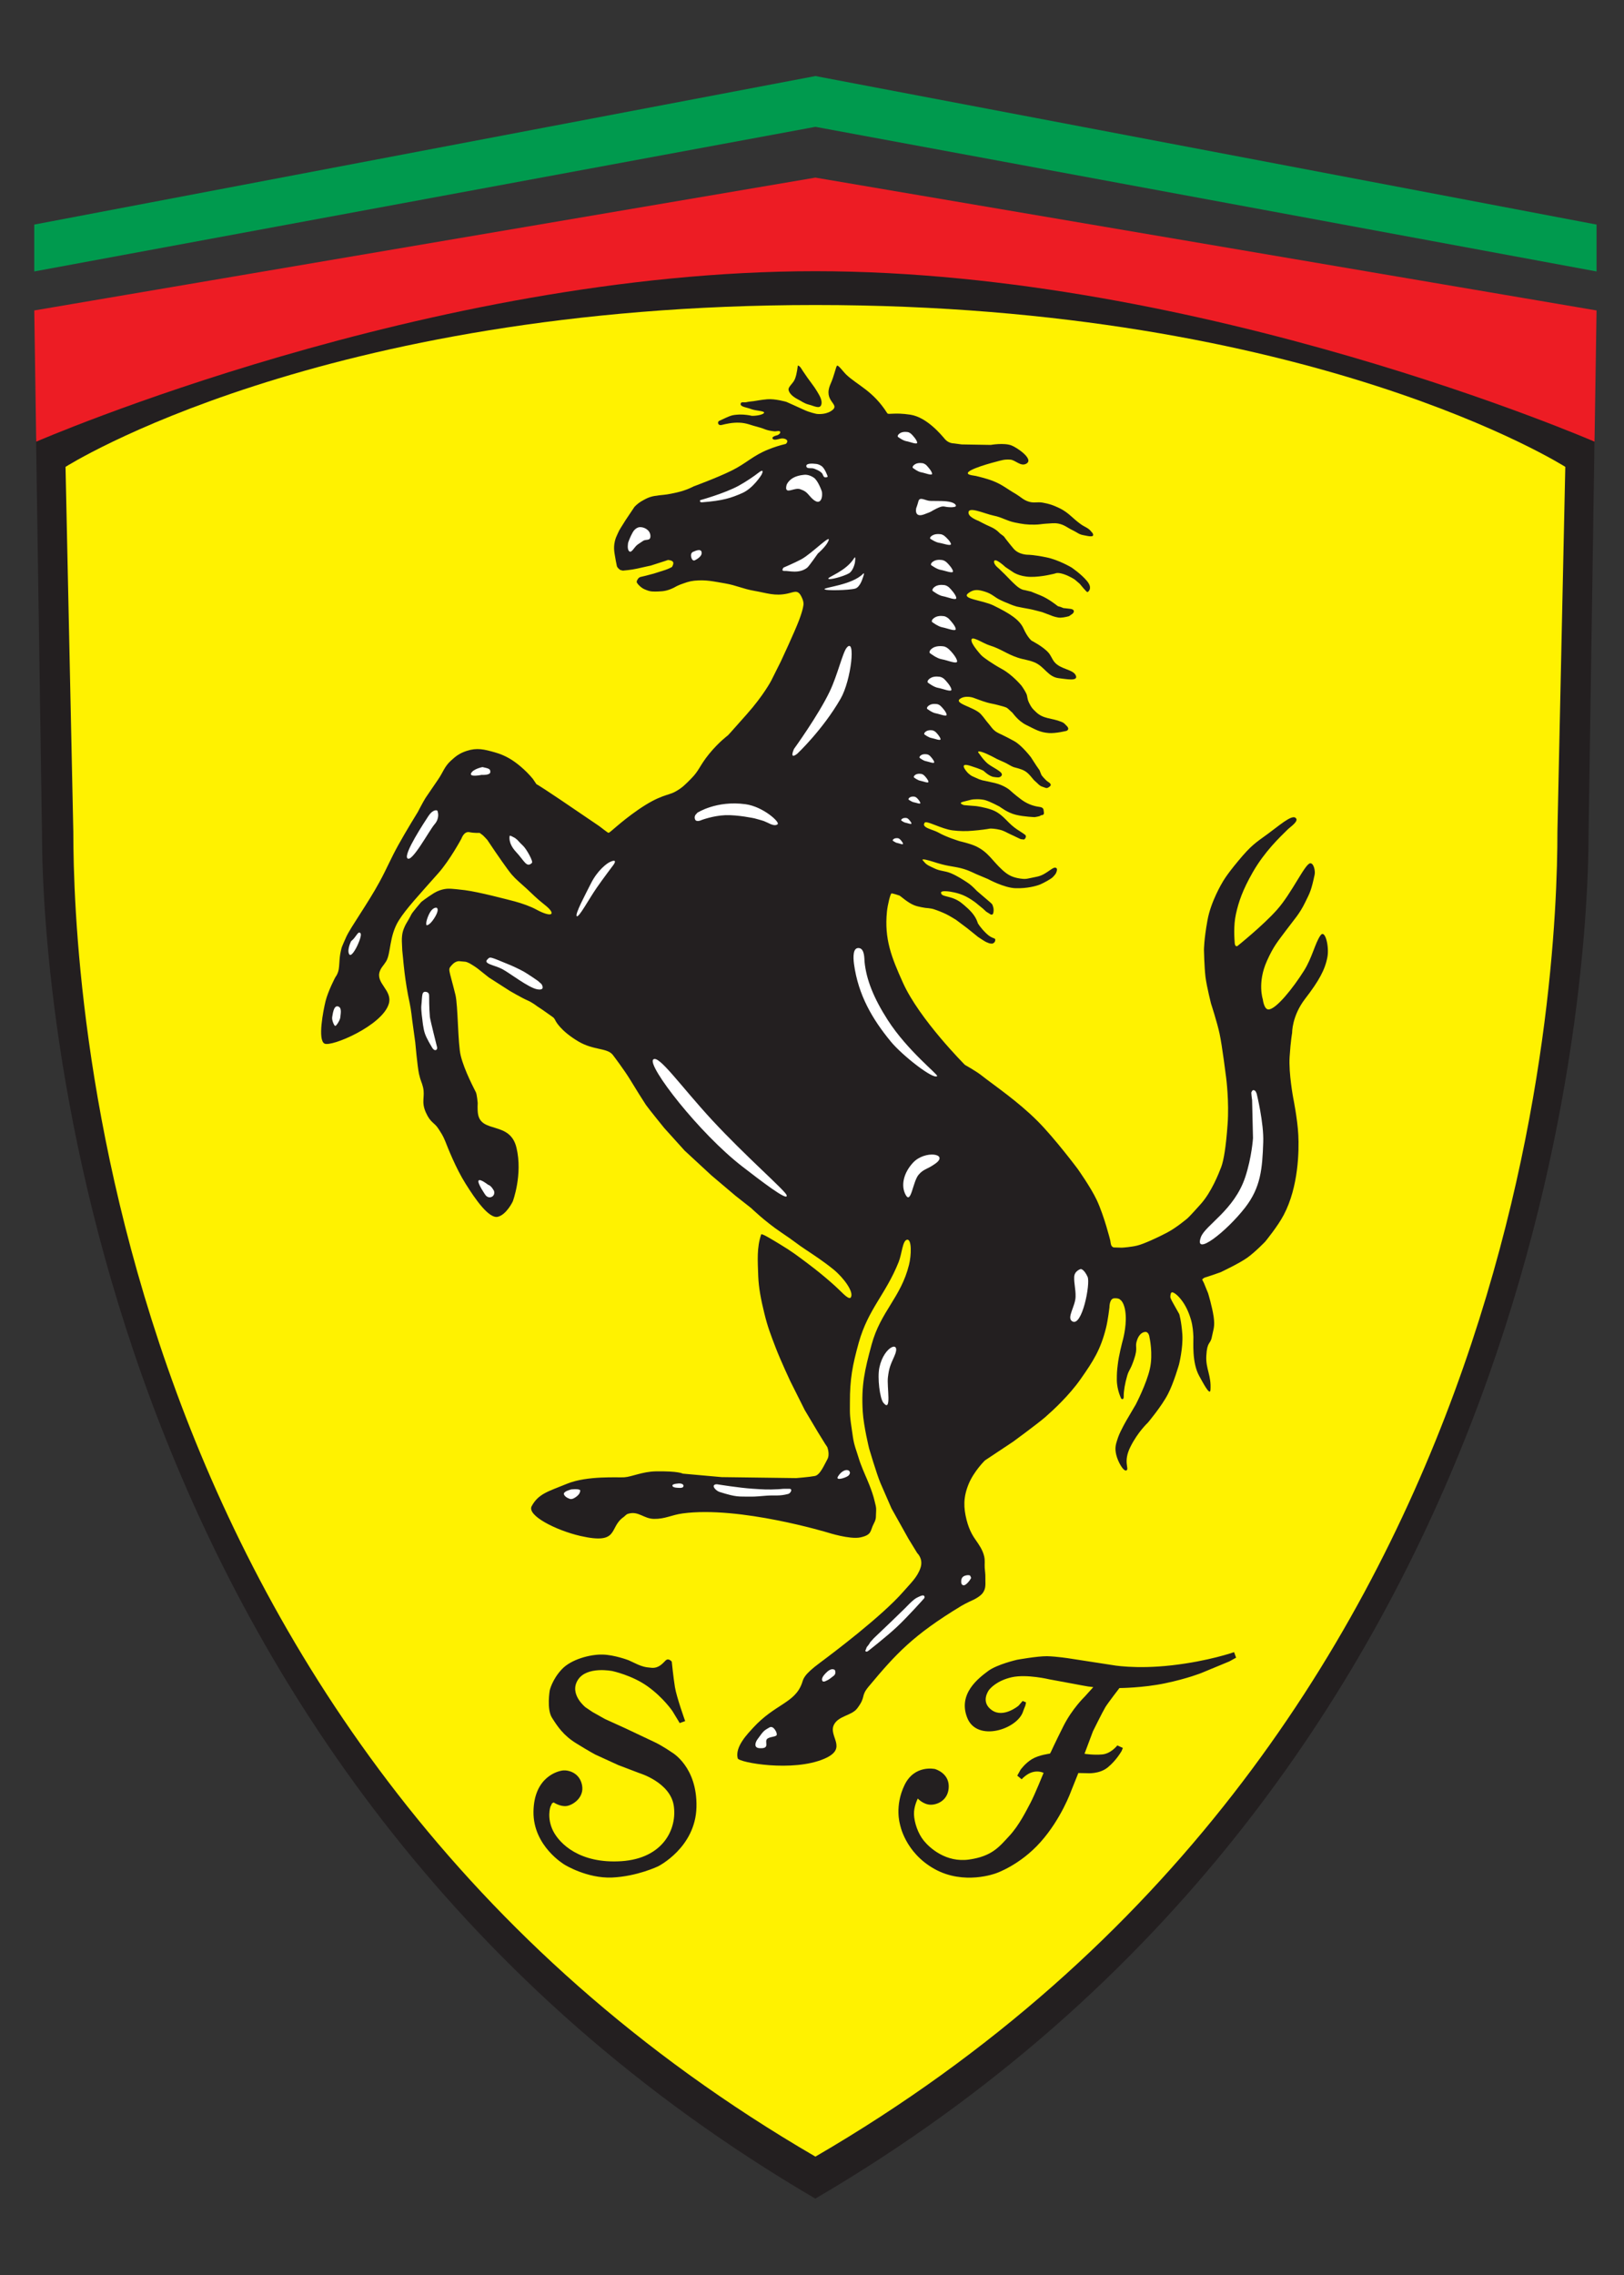
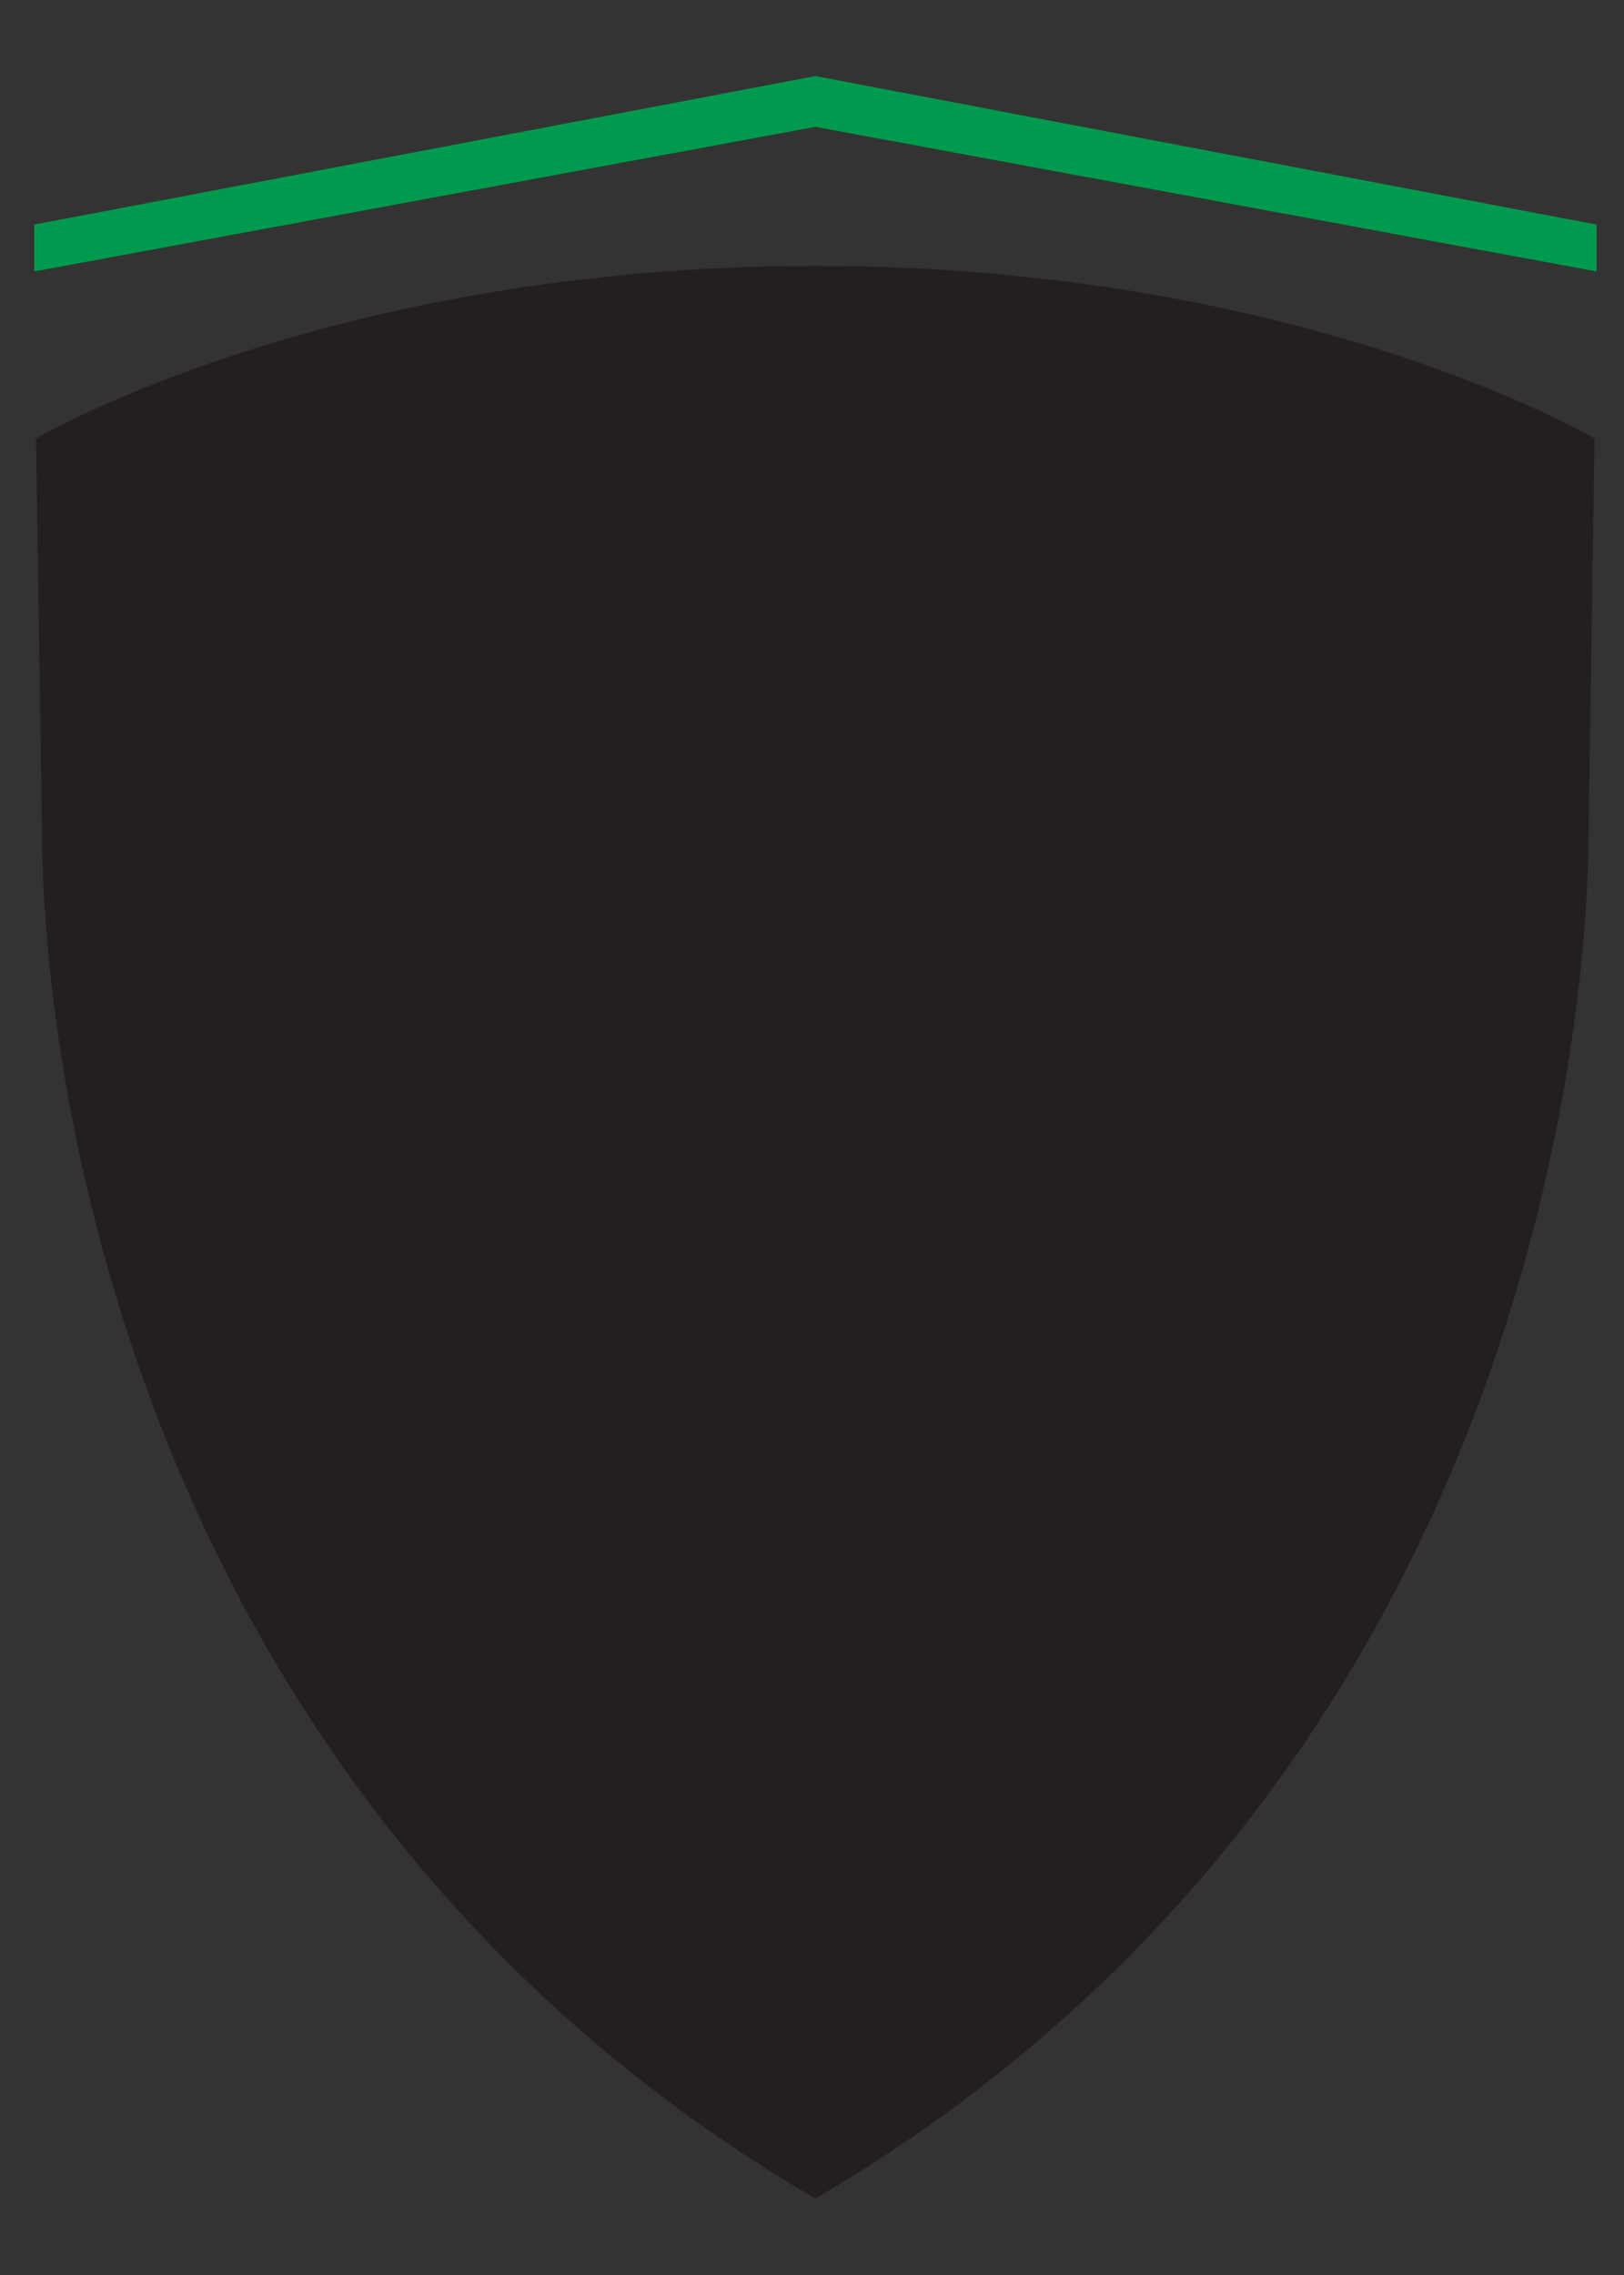
<svg xmlns="http://www.w3.org/2000/svg" width="20" height="28" viewBox="0 0 20 28" fill="none">
  <rect x="0" y="0" width="20" height="28" fill="#333333" stroke="none" />
  <path d="M10.041 3.273C4.031 3.273 0.444 5.398 0.444 5.398L0.517 10.238C0.517 12.46 1.243 21.913 10.041 27.06C18.843 21.913 19.564 12.463 19.564 10.238L19.637 5.398C19.637 5.398 16.054 3.273 10.041 3.273Z" fill="#231F20" />
-   <path d="M19.277 5.746C19.277 5.746 16.151 3.754 10.042 3.754C3.933 3.754 0.807 5.746 0.807 5.746L0.903 10.238C0.903 11.998 1.239 21.426 10.042 26.543C18.844 21.427 19.18 11.998 19.18 10.238L19.277 5.746Z" fill="#FFF200" />
-   <path d="M19.662 3.821L10.042 2.186L0.422 3.821L0.446 5.436C0.446 5.436 5.28 3.337 10.042 3.338C14.803 3.338 19.637 5.436 19.637 5.436L19.662 3.821Z" fill="#ED1C24" />
  <path d="M0.422 3.341V2.764L10.042 0.936L19.662 2.764V3.341L10.042 1.561L0.422 3.341Z" fill="#009A4E" />
  <path d="M9.825 4.499C9.825 4.499 9.815 4.603 9.79 4.664C9.768 4.72 9.707 4.758 9.711 4.796C9.715 4.833 9.755 4.877 9.815 4.909C9.876 4.94 9.9 4.964 9.961 4.98C10.018 4.993 10.09 5.036 10.112 4.988C10.132 4.94 10.101 4.88 10.066 4.823C10.006 4.724 9.976 4.701 9.886 4.564C9.867 4.535 9.852 4.503 9.825 4.499ZM9.374 15.193C9.38 15.175 9.523 15.265 9.597 15.309C9.752 15.402 9.823 15.457 9.961 15.561C10.054 15.631 10.144 15.704 10.232 15.781C10.366 15.896 10.438 15.995 10.475 15.972C10.526 15.909 10.389 15.726 10.267 15.626C10.148 15.529 10.026 15.449 9.931 15.386C9.809 15.306 9.798 15.287 9.616 15.165C9.42 15.033 9.251 14.869 9.251 14.869L9.06 14.719L8.762 14.467L8.431 14.161L8.18 13.883C8.18 13.883 7.986 13.644 7.955 13.599C7.924 13.553 7.832 13.406 7.756 13.281C7.688 13.17 7.557 12.996 7.545 12.981C7.474 12.895 7.312 12.929 7.125 12.819C6.896 12.684 6.841 12.562 6.841 12.562C6.841 12.562 6.832 12.543 6.824 12.533C6.816 12.523 6.798 12.511 6.798 12.511L6.679 12.427L6.611 12.382C6.611 12.382 6.558 12.339 6.493 12.311C6.428 12.283 6.282 12.198 6.282 12.198L6.021 12.031C6.021 12.031 5.918 11.949 5.884 11.922C5.85 11.895 5.786 11.858 5.786 11.858C5.786 11.858 5.745 11.837 5.732 11.837C5.72 11.836 5.666 11.831 5.666 11.831C5.666 11.831 5.616 11.818 5.564 11.878C5.513 11.938 5.525 11.906 5.609 12.245C5.641 12.379 5.638 12.851 5.674 12.993C5.719 13.178 5.848 13.416 5.861 13.444C5.874 13.472 5.883 13.575 5.883 13.575C5.883 13.575 5.878 13.659 5.887 13.711C5.927 13.954 6.283 13.794 6.361 14.128C6.439 14.458 6.315 14.787 6.315 14.787C6.315 14.787 6.238 14.95 6.13 14.976C6.022 15.001 5.855 14.763 5.734 14.569C5.614 14.379 5.516 14.129 5.485 14.05C5.453 13.971 5.437 13.953 5.401 13.895C5.347 13.81 5.304 13.825 5.244 13.691C5.184 13.555 5.237 13.501 5.21 13.383C5.195 13.318 5.181 13.311 5.16 13.217C5.14 13.124 5.114 12.829 5.114 12.829L5.076 12.553C5.076 12.553 5.063 12.427 5.046 12.349C4.985 12.073 4.965 11.807 4.965 11.807L4.954 11.698L4.949 11.585C4.949 11.585 4.946 11.53 4.959 11.474C4.973 11.418 5 11.372 5 11.372C5 11.372 5.055 11.279 5.065 11.256C5.074 11.233 5.188 11.101 5.188 11.101C5.188 11.101 5.247 11.053 5.344 10.992C5.441 10.933 5.529 10.938 5.529 10.938C5.529 10.938 5.554 10.935 5.726 10.956C5.899 10.978 6.253 11.072 6.342 11.095C6.43 11.119 6.535 11.156 6.604 11.194C6.801 11.301 6.861 11.255 6.704 11.133C6.599 11.05 6.569 11.014 6.484 10.936C6.412 10.87 6.356 10.826 6.303 10.765C6.25 10.704 6.096 10.478 6.096 10.478L6.001 10.337C6.001 10.337 5.949 10.28 5.941 10.276C5.93 10.268 5.918 10.26 5.907 10.251C5.907 10.251 5.845 10.255 5.779 10.242C5.713 10.23 5.683 10.321 5.683 10.321C5.683 10.321 5.541 10.586 5.397 10.748C5.164 11.011 4.997 11.19 4.911 11.329C4.79 11.523 4.816 11.736 4.754 11.834C4.718 11.891 4.699 11.9 4.679 11.95C4.619 12.102 4.838 12.186 4.788 12.355C4.708 12.623 4.08 12.889 3.996 12.844C3.91 12.799 3.981 12.436 4.01 12.319C4.04 12.201 4.127 12.028 4.136 12.018C4.144 12.01 4.165 11.969 4.171 11.934C4.178 11.899 4.18 11.821 4.185 11.777C4.189 11.734 4.207 11.665 4.207 11.665C4.207 11.665 4.21 11.651 4.265 11.529C4.321 11.408 4.525 11.127 4.672 10.858C4.768 10.682 4.808 10.576 4.905 10.401C4.994 10.239 5.146 9.993 5.146 9.993C5.146 9.993 5.211 9.867 5.241 9.82C5.272 9.773 5.336 9.682 5.396 9.593C5.457 9.504 5.472 9.437 5.551 9.364C5.617 9.303 5.662 9.27 5.747 9.242C5.875 9.2 5.963 9.223 6.092 9.259C6.228 9.297 6.321 9.358 6.409 9.432C6.465 9.479 6.517 9.531 6.563 9.587L6.606 9.651L6.632 9.666L6.715 9.719L6.903 9.844C6.903 9.844 7.349 10.147 7.373 10.163C7.397 10.179 7.477 10.245 7.493 10.25C7.509 10.255 7.628 10.126 7.861 9.965C8.131 9.779 8.227 9.793 8.315 9.744C8.403 9.696 8.44 9.655 8.509 9.586C8.614 9.481 8.614 9.425 8.733 9.279C8.852 9.133 8.964 9.051 8.964 9.051C8.964 9.051 8.981 9.035 9.193 8.795C9.407 8.555 9.5 8.373 9.5 8.373L9.617 8.139C9.617 8.139 9.787 7.776 9.841 7.632C9.895 7.488 9.895 7.44 9.895 7.44C9.895 7.44 9.903 7.402 9.862 7.329C9.82 7.256 9.776 7.289 9.696 7.306C9.54 7.339 9.447 7.299 9.29 7.272C9.146 7.247 9.072 7.205 8.928 7.18C8.783 7.156 8.697 7.133 8.552 7.147C8.522 7.15 8.492 7.156 8.463 7.165C8.381 7.193 8.358 7.199 8.297 7.234C8.226 7.268 8.179 7.278 8.101 7.28C8.047 7.281 8.013 7.283 7.963 7.263C7.928 7.25 7.909 7.24 7.881 7.215C7.867 7.203 7.854 7.188 7.843 7.171C7.842 7.156 7.837 7.157 7.852 7.132C7.866 7.107 7.885 7.102 7.885 7.102L7.952 7.086C7.952 7.086 8.046 7.061 8.054 7.059C8.063 7.057 8.152 7.027 8.192 7.015C8.232 7.002 8.275 6.979 8.275 6.979C8.275 6.979 8.3 6.941 8.29 6.919C8.279 6.894 8.226 6.892 8.226 6.892C8.226 6.892 8.15 6.919 8.142 6.92L8.015 6.961C8.015 6.961 7.921 6.981 7.848 6.998C7.775 7.015 7.67 7.023 7.67 7.023L7.639 7.015C7.639 7.015 7.602 6.991 7.597 6.967C7.592 6.945 7.589 6.927 7.584 6.903C7.569 6.81 7.551 6.754 7.572 6.662C7.581 6.624 7.59 6.604 7.607 6.568C7.62 6.538 7.629 6.521 7.647 6.493L7.706 6.399L7.814 6.238C7.845 6.205 7.882 6.177 7.923 6.156C7.992 6.117 8.032 6.106 8.119 6.096C8.204 6.087 8.215 6.088 8.336 6.061C8.457 6.034 8.543 5.986 8.543 5.986C8.543 5.986 8.832 5.88 9.008 5.793C9.192 5.703 9.273 5.606 9.465 5.531C9.533 5.503 9.604 5.481 9.676 5.464C9.68 5.461 9.685 5.457 9.688 5.453C9.691 5.448 9.693 5.443 9.695 5.438C9.703 5.408 9.656 5.393 9.624 5.397C9.595 5.399 9.529 5.429 9.514 5.397C9.502 5.371 9.575 5.356 9.575 5.356C9.575 5.356 9.608 5.341 9.609 5.321C9.61 5.293 9.56 5.311 9.538 5.309C9.426 5.297 9.417 5.276 9.34 5.257C9.248 5.234 9.198 5.206 9.104 5.202C9.019 5.199 8.941 5.217 8.889 5.23C8.836 5.242 8.835 5.191 8.855 5.181C9.002 5.113 9.005 5.107 9.109 5.102C9.166 5.1 9.245 5.113 9.254 5.117C9.263 5.121 9.376 5.115 9.406 5.086C9.435 5.057 9.312 5.058 9.254 5.036C9.201 5.014 9.119 5.009 9.121 4.973C9.123 4.938 9.163 4.957 9.191 4.95C9.226 4.942 9.247 4.942 9.283 4.937C9.348 4.928 9.354 4.923 9.45 4.914C9.546 4.906 9.684 4.946 9.684 4.946C9.684 4.946 9.828 5.01 9.899 5.043C9.97 5.077 10.056 5.094 10.056 5.094C10.056 5.094 10.155 5.109 10.233 5.06C10.31 5.012 10.267 4.981 10.239 4.937C10.212 4.896 10.179 4.837 10.229 4.724C10.273 4.626 10.295 4.512 10.308 4.501C10.323 4.488 10.385 4.576 10.424 4.613C10.564 4.744 10.752 4.81 10.927 5.086C10.941 5.108 11.008 5.073 11.212 5.104C11.416 5.136 11.594 5.354 11.639 5.407C11.686 5.459 11.746 5.457 11.746 5.457L11.844 5.47L12.201 5.476C12.201 5.476 12.363 5.447 12.456 5.482C12.521 5.506 12.739 5.652 12.639 5.707C12.57 5.746 12.505 5.661 12.442 5.657C12.368 5.652 12.335 5.665 12.27 5.682C12.131 5.717 11.834 5.807 11.942 5.843C11.951 5.846 11.965 5.849 11.965 5.849L12.019 5.858C12.019 5.858 12.149 5.888 12.227 5.919C12.347 5.966 12.402 6.018 12.514 6.082C12.575 6.119 12.604 6.155 12.672 6.175C12.735 6.194 12.775 6.175 12.839 6.186C12.924 6.201 12.972 6.218 13.049 6.255C13.163 6.311 13.206 6.377 13.309 6.451C13.36 6.488 13.403 6.495 13.441 6.545C13.45 6.556 13.458 6.561 13.461 6.575C13.475 6.621 13.386 6.594 13.339 6.586C13.287 6.577 13.264 6.552 13.216 6.529C13.145 6.496 13.111 6.459 13.033 6.444C12.976 6.434 12.943 6.443 12.885 6.445C12.829 6.448 12.799 6.457 12.743 6.457C12.647 6.459 12.592 6.45 12.499 6.431C12.393 6.409 12.342 6.367 12.236 6.346C12.118 6.321 11.908 6.22 11.929 6.321C11.939 6.37 12.051 6.411 12.051 6.411C12.051 6.411 12.126 6.452 12.199 6.484C12.272 6.515 12.312 6.563 12.312 6.563L12.362 6.601C12.362 6.601 12.414 6.672 12.481 6.751C12.547 6.831 12.664 6.828 12.664 6.828C12.664 6.828 12.735 6.828 12.888 6.86C13.04 6.891 13.197 6.985 13.197 6.985C13.197 6.985 13.316 7.066 13.384 7.148C13.453 7.229 13.413 7.27 13.405 7.279C13.397 7.287 13.399 7.283 13.391 7.287C13.383 7.291 13.297 7.185 13.297 7.185L13.236 7.133C13.236 7.133 13.175 7.091 13.098 7.066C13.021 7.041 12.996 7.058 12.996 7.058C12.996 7.058 12.831 7.103 12.689 7.1C12.547 7.096 12.472 7.039 12.472 7.039L12.382 6.979C12.382 6.979 12.247 6.852 12.242 6.912C12.239 6.952 12.302 6.998 12.302 6.998C12.302 6.998 12.346 7.042 12.375 7.069C12.429 7.123 12.451 7.15 12.513 7.206C12.576 7.262 12.616 7.262 12.616 7.262C12.616 7.262 12.649 7.27 12.662 7.273C12.674 7.275 12.697 7.281 12.697 7.281C12.697 7.281 12.718 7.289 12.816 7.329C12.914 7.369 13.019 7.454 13.019 7.454C13.019 7.454 13.029 7.463 13.043 7.465C13.058 7.467 13.088 7.481 13.096 7.484C13.104 7.486 13.129 7.486 13.186 7.494C13.242 7.503 13.221 7.538 13.221 7.538L13.211 7.552L13.165 7.584C13.165 7.584 13.104 7.601 13.062 7.602C13.021 7.604 12.962 7.582 12.962 7.582L12.835 7.534C12.835 7.534 12.708 7.5 12.681 7.496C12.627 7.487 12.573 7.476 12.52 7.465C12.489 7.456 12.458 7.445 12.428 7.432C12.413 7.423 12.384 7.417 12.316 7.383C12.247 7.35 12.219 7.31 12.133 7.283C12.048 7.256 11.996 7.25 11.931 7.296C11.821 7.372 12.098 7.384 12.237 7.453C12.441 7.553 12.556 7.628 12.605 7.736C12.654 7.846 12.704 7.885 12.704 7.885C12.704 7.885 12.847 7.958 12.912 8.033C12.947 8.074 12.953 8.108 12.987 8.15C13.066 8.242 13.219 8.237 13.25 8.316C13.279 8.389 13.126 8.356 13.046 8.348C12.903 8.334 12.868 8.203 12.735 8.15C12.659 8.12 12.611 8.12 12.533 8.094C12.393 8.047 12.327 7.986 12.186 7.943C12.101 7.917 11.946 7.804 11.965 7.891C11.969 7.912 11.981 7.928 11.988 7.941C11.994 7.953 12.029 7.999 12.029 7.999C12.029 7.999 12.078 8.062 12.099 8.078C12.119 8.095 12.211 8.164 12.34 8.235C12.47 8.306 12.582 8.442 12.582 8.442C12.582 8.442 12.621 8.497 12.639 8.536C12.658 8.579 12.645 8.592 12.674 8.652C12.704 8.713 12.718 8.724 12.756 8.761C12.85 8.853 12.95 8.834 13.071 8.884C13.104 8.897 13.106 8.903 13.142 8.94C13.177 8.978 13.135 8.995 13.135 8.995C13.135 8.995 13.001 9.029 12.914 9.022C12.801 9.012 12.752 8.978 12.641 8.924C12.531 8.87 12.472 8.771 12.461 8.765C12.451 8.759 12.424 8.729 12.403 8.714C12.382 8.7 12.329 8.688 12.28 8.675C12.232 8.662 12.203 8.66 12.155 8.646C12.088 8.627 12.019 8.598 11.988 8.588C11.957 8.577 11.884 8.564 11.832 8.595C11.727 8.657 11.994 8.699 12.078 8.788C12.12 8.833 12.137 8.865 12.178 8.911C12.208 8.947 12.221 8.972 12.259 9.001C12.286 9.02 12.332 9.04 12.332 9.04C12.332 9.04 12.397 9.07 12.491 9.122C12.585 9.174 12.696 9.32 12.696 9.32L12.762 9.422L12.803 9.481L12.813 9.508L12.827 9.541C12.827 9.541 12.875 9.604 12.911 9.625C12.946 9.646 12.94 9.665 12.94 9.665C12.94 9.665 12.936 9.677 12.911 9.692C12.886 9.707 12.873 9.694 12.838 9.683C12.801 9.673 12.779 9.64 12.748 9.615C12.716 9.589 12.682 9.527 12.624 9.491C12.574 9.461 12.508 9.45 12.482 9.441C12.457 9.433 12.395 9.393 12.37 9.383C12.345 9.372 12.28 9.343 12.28 9.343C12.28 9.343 12.154 9.272 12.085 9.253C12.016 9.234 12.06 9.277 12.06 9.277C12.06 9.277 12.123 9.373 12.182 9.412C12.259 9.464 12.367 9.509 12.332 9.55C12.309 9.577 12.276 9.567 12.241 9.563C12.183 9.557 12.113 9.487 12.113 9.487C12.113 9.487 12.084 9.468 11.954 9.427C11.825 9.385 11.872 9.456 11.902 9.493C11.931 9.531 11.971 9.552 11.971 9.552L12.058 9.591L12.099 9.604C12.099 9.604 12.133 9.61 12.251 9.637C12.367 9.665 12.432 9.721 12.432 9.721C12.432 9.721 12.495 9.78 12.582 9.844C12.671 9.909 12.758 9.926 12.806 9.932C12.854 9.938 12.852 9.972 12.852 9.972C12.852 9.972 12.858 10.003 12.856 10.013C12.854 10.024 12.843 10.032 12.834 10.032C12.822 10.032 12.818 10.036 12.806 10.043C12.794 10.049 12.743 10.057 12.743 10.057C12.743 10.057 12.612 10.053 12.51 10.028C12.407 10.003 12.318 9.932 12.309 9.927C12.301 9.923 12.205 9.871 12.14 9.85C12.075 9.829 11.973 9.838 11.963 9.842C11.953 9.846 11.917 9.852 11.856 9.869C11.796 9.886 11.871 9.909 11.871 9.909L11.915 9.913L12.019 9.921C12.019 9.921 12.125 9.934 12.218 9.968C12.309 10.001 12.368 10.068 12.428 10.128C12.467 10.166 12.509 10.2 12.556 10.228L12.603 10.259L12.629 10.278L12.635 10.295C12.635 10.295 12.633 10.304 12.629 10.314C12.624 10.325 12.61 10.333 12.61 10.333C12.61 10.333 12.587 10.329 12.576 10.329C12.566 10.329 12.498 10.292 12.447 10.27C12.394 10.246 12.367 10.225 12.311 10.212C12.262 10.2 12.198 10.195 12.185 10.199C12.17 10.203 12.063 10.218 11.981 10.224C11.898 10.232 11.815 10.23 11.732 10.22C11.594 10.203 11.411 10.095 11.388 10.125C11.341 10.188 11.487 10.207 11.557 10.247C11.653 10.303 11.821 10.354 11.821 10.354C11.821 10.354 11.943 10.381 12.015 10.414C12.172 10.487 12.219 10.594 12.345 10.708C12.415 10.772 12.47 10.799 12.564 10.813C12.644 10.824 12.643 10.815 12.771 10.79C12.898 10.765 12.976 10.644 13.013 10.688C13.02 10.697 13.017 10.704 13.015 10.717C13.013 10.729 13.002 10.752 13.002 10.752C13.002 10.752 12.988 10.773 12.965 10.796C12.942 10.819 12.854 10.867 12.809 10.886C12.762 10.905 12.649 10.936 12.508 10.932C12.366 10.928 12.167 10.819 12.167 10.819L12.024 10.759C12.024 10.759 11.957 10.727 11.913 10.71C11.794 10.666 11.719 10.67 11.596 10.637C11.519 10.617 11.47 10.596 11.401 10.581C11.332 10.567 11.371 10.594 11.378 10.604C11.411 10.648 11.454 10.662 11.508 10.688C11.58 10.723 11.631 10.716 11.707 10.746C11.789 10.78 11.861 10.828 11.906 10.857C11.952 10.886 11.986 10.919 12.03 10.965L12.182 11.095C12.182 11.095 12.218 11.124 12.222 11.136C12.226 11.149 12.243 11.18 12.234 11.23C12.226 11.281 12.185 11.245 12.185 11.245L12.145 11.22L12.105 11.183L12.04 11.13C12.04 11.13 11.986 11.08 11.892 11.032C11.798 10.984 11.685 10.972 11.685 10.972C11.685 10.972 11.585 10.957 11.589 10.988C11.594 11.02 11.617 11.022 11.696 11.043C11.775 11.063 11.827 11.103 11.827 11.103C11.827 11.103 11.909 11.164 11.967 11.23C12.026 11.297 12.042 11.362 12.042 11.362C12.042 11.362 12.071 11.416 12.147 11.489C12.222 11.562 12.262 11.537 12.257 11.572C12.253 11.608 12.219 11.614 12.219 11.614C12.219 11.614 12.201 11.612 12.193 11.612C12.185 11.612 12.165 11.602 12.144 11.594C12.124 11.585 12.044 11.531 12.044 11.531C12.044 11.531 11.921 11.431 11.906 11.42C11.892 11.41 11.775 11.322 11.775 11.322C11.775 11.322 11.707 11.279 11.656 11.253C11.606 11.229 11.554 11.208 11.502 11.191C11.464 11.178 11.396 11.174 11.396 11.174C11.396 11.174 11.311 11.162 11.262 11.143C11.182 11.113 11.089 11.027 11.079 11.023C11.069 11.019 10.993 10.994 10.979 10.996C10.965 10.998 10.931 11.138 10.923 11.219C10.889 11.558 10.979 11.782 11.119 12.093C11.321 12.544 11.883 13.106 11.883 13.106C11.883 13.106 12.025 13.186 12.085 13.234C12.253 13.366 12.532 13.552 12.778 13.798C12.989 14.009 13.27 14.384 13.27 14.384C13.27 14.384 13.432 14.611 13.507 14.77C13.599 14.967 13.673 15.266 13.673 15.266C13.673 15.266 13.68 15.318 13.686 15.328C13.691 15.339 13.705 15.352 13.716 15.353L13.814 15.356C13.824 15.356 13.936 15.348 14.009 15.329C14.083 15.311 14.257 15.232 14.372 15.171C14.487 15.111 14.625 14.994 14.625 14.994C14.625 14.994 14.651 14.972 14.785 14.822C14.92 14.672 15.007 14.447 15.04 14.363C15.071 14.278 15.098 14.117 15.118 13.839C15.139 13.562 15.101 13.269 15.101 13.269C15.101 13.269 15.05 12.86 15.019 12.721C14.989 12.581 14.915 12.355 14.915 12.355C14.915 12.355 14.863 12.153 14.846 12.025C14.831 11.898 14.827 11.691 14.827 11.691C14.827 11.691 14.827 11.563 14.87 11.329C14.911 11.094 15.055 10.859 15.055 10.859C15.055 10.859 15.095 10.78 15.251 10.594C15.408 10.405 15.459 10.375 15.615 10.262C15.738 10.173 15.899 10.03 15.951 10.063C16.009 10.1 15.895 10.173 15.857 10.21C15.76 10.306 15.577 10.477 15.429 10.734C15.301 10.957 15.253 11.104 15.221 11.249C15.189 11.394 15.202 11.553 15.206 11.608C15.211 11.662 15.241 11.642 15.241 11.642C15.241 11.642 15.554 11.391 15.724 11.2C15.909 10.994 16.072 10.628 16.136 10.625C16.179 10.622 16.2 10.72 16.19 10.765C16.149 10.956 16.136 10.98 16.074 11.105C16.003 11.251 15.938 11.316 15.84 11.448C15.735 11.589 15.685 11.643 15.602 11.828C15.482 12.095 15.552 12.3 15.552 12.3C15.552 12.3 15.566 12.426 15.623 12.424C15.717 12.421 15.925 12.16 16.059 11.947C16.159 11.789 16.195 11.608 16.261 11.514C16.319 11.429 16.372 11.651 16.347 11.781C16.318 11.936 16.241 12.075 16.072 12.294C15.908 12.508 15.913 12.712 15.913 12.712C15.913 12.712 15.895 12.805 15.882 13.008C15.869 13.21 15.927 13.517 15.927 13.517C15.927 13.517 15.979 13.773 15.989 13.968C15.999 14.162 15.992 14.607 15.81 14.952C15.738 15.091 15.581 15.282 15.581 15.282C15.581 15.282 15.463 15.405 15.364 15.477C15.265 15.549 15.03 15.659 15.03 15.659C15.03 15.659 14.867 15.716 14.843 15.722C14.82 15.728 14.805 15.748 14.805 15.748L14.827 15.792C14.832 15.805 14.878 15.917 14.878 15.917C14.878 15.917 14.927 16.077 14.946 16.204C14.964 16.33 14.943 16.358 14.924 16.456C14.907 16.548 14.866 16.505 14.856 16.687C14.847 16.848 14.92 16.928 14.907 17.108C14.901 17.187 14.811 17.01 14.768 16.934C14.677 16.768 14.699 16.517 14.697 16.454C14.694 16.391 14.69 16.323 14.667 16.242C14.637 16.14 14.596 16.059 14.548 15.998C14.5 15.935 14.449 15.9 14.431 15.906C14.415 15.912 14.414 15.945 14.413 15.962C14.412 15.978 14.446 16.038 14.454 16.051C14.462 16.064 14.523 16.174 14.523 16.174C14.523 16.174 14.549 16.259 14.561 16.424C14.571 16.59 14.52 16.793 14.52 16.793C14.52 16.793 14.454 17.023 14.384 17.157C14.307 17.307 14.136 17.51 14.136 17.51C14.136 17.51 14.013 17.623 13.921 17.808C13.829 17.992 13.908 18.073 13.874 18.096C13.839 18.12 13.766 17.99 13.746 17.902C13.728 17.82 13.738 17.782 13.77 17.689C13.802 17.601 13.877 17.474 13.877 17.474L13.988 17.285C13.988 17.285 14.12 17.031 14.161 16.847C14.203 16.663 14.156 16.458 14.156 16.458C14.156 16.458 14.15 16.391 14.104 16.393C14.058 16.396 14.024 16.437 14.006 16.486C13.968 16.587 14.022 16.569 13.964 16.737C13.918 16.87 13.906 16.852 13.882 16.931C13.854 17.026 13.838 17.122 13.839 17.181C13.842 17.24 13.809 17.215 13.809 17.215C13.809 17.215 13.754 17.11 13.754 16.98C13.754 16.909 13.756 16.869 13.765 16.799C13.777 16.685 13.823 16.512 13.823 16.512C13.823 16.512 13.874 16.34 13.863 16.183C13.852 16.026 13.796 15.997 13.796 15.997C13.796 15.997 13.783 15.975 13.721 15.979C13.661 15.983 13.663 16.092 13.663 16.092C13.663 16.092 13.645 16.247 13.621 16.343C13.554 16.611 13.465 16.75 13.307 16.975C13.164 17.178 12.969 17.357 12.873 17.441C12.776 17.525 12.478 17.743 12.478 17.743L12.129 17.975C12.129 17.975 11.991 18.11 11.927 18.27C11.862 18.431 11.866 18.556 11.903 18.704C11.94 18.851 11.994 18.921 12.021 18.961C12.049 19.002 12.103 19.074 12.121 19.158C12.132 19.211 12.124 19.243 12.127 19.297C12.13 19.343 12.136 19.369 12.135 19.415C12.133 19.489 12.147 19.542 12.105 19.603C12.074 19.649 11.99 19.689 11.99 19.689C11.99 19.689 11.895 19.731 11.839 19.765C11.245 20.124 11.034 20.355 10.7 20.755C10.593 20.882 10.671 20.875 10.557 21.026C10.489 21.116 10.33 21.116 10.272 21.224C10.193 21.371 10.453 21.516 10.152 21.646C9.765 21.813 9.098 21.693 9.085 21.641C9.048 21.496 9.215 21.332 9.273 21.267C9.545 20.97 9.788 20.963 9.876 20.717C9.895 20.665 9.888 20.619 10.104 20.46C10.256 20.347 10.862 19.891 11.127 19.587C11.217 19.483 11.296 19.413 11.335 19.3C11.375 19.187 11.296 19.115 11.296 19.115L11.187 18.937L10.979 18.565C10.979 18.565 10.892 18.367 10.843 18.253C10.795 18.139 10.704 17.83 10.704 17.83C10.704 17.83 10.636 17.555 10.625 17.375C10.605 17.051 10.649 16.862 10.734 16.549C10.845 16.14 11.095 15.97 11.195 15.566C11.224 15.45 11.23 15.248 11.171 15.258C11.114 15.268 11.109 15.427 11.067 15.533C10.906 15.934 10.693 16.109 10.576 16.524C10.498 16.805 10.466 16.972 10.467 17.263C10.467 17.43 10.461 17.399 10.504 17.688C10.52 17.795 10.547 17.851 10.578 17.955C10.6 18.029 10.66 18.166 10.66 18.166C10.66 18.166 10.744 18.35 10.772 18.479C10.782 18.522 10.792 18.547 10.79 18.592C10.784 18.668 10.797 18.685 10.76 18.754C10.714 18.84 10.743 18.89 10.595 18.922C10.466 18.949 10.2 18.864 10.2 18.864C10.2 18.864 9.105 18.532 8.406 18.627C8.267 18.646 8.193 18.696 8.053 18.694C7.927 18.692 7.862 18.593 7.736 18.631C7.71 18.638 7.701 18.656 7.679 18.672C7.493 18.801 7.635 19.015 7.147 18.904C6.848 18.835 6.485 18.652 6.548 18.537C6.632 18.384 6.745 18.359 6.982 18.262C7.234 18.159 7.614 18.188 7.689 18.182C7.78 18.176 7.912 18.112 8.075 18.109C8.357 18.104 8.408 18.137 8.408 18.137L8.888 18.18L9.805 18.192C9.805 18.192 9.969 18.179 10.035 18.166C10.101 18.154 10.153 18.024 10.188 17.963C10.224 17.901 10.188 17.81 10.188 17.81L10.16 17.768L10.073 17.627L9.911 17.355L9.732 16.998C9.732 16.998 9.615 16.749 9.552 16.585C9.49 16.423 9.454 16.332 9.413 16.164C9.37 15.99 9.344 15.85 9.338 15.711C9.331 15.512 9.319 15.356 9.374 15.193Z" fill="#231F20" />
-   <path d="M15.335 14.861C15.527 14.613 15.546 14.383 15.557 14.058C15.566 13.823 15.476 13.459 15.476 13.459L15.464 13.433C15.464 13.433 15.43 13.389 15.41 13.447C15.413 13.498 15.42 13.539 15.42 13.539L15.431 14.008C15.431 14.008 15.416 14.243 15.336 14.486C15.201 14.896 14.841 15.08 14.789 15.227C14.7 15.473 15.103 15.16 15.335 14.861ZM13.309 15.619C13.309 15.619 13.23 15.641 13.229 15.719C13.226 15.797 13.248 15.866 13.246 15.959C13.244 16.078 13.133 16.218 13.204 16.262C13.326 16.339 13.431 15.795 13.394 15.715C13.357 15.634 13.321 15.618 13.309 15.619ZM11.946 19.391C11.946 19.391 11.923 19.379 11.879 19.395C11.835 19.412 11.838 19.457 11.838 19.457C11.838 19.457 11.83 19.506 11.865 19.511C11.901 19.516 11.959 19.43 11.959 19.42C11.958 19.41 11.946 19.391 11.946 19.391ZM10.664 20.302C10.664 20.302 10.65 20.315 10.662 20.325C10.674 20.333 10.69 20.321 10.69 20.321C10.69 20.321 10.912 20.148 11.043 20.026C11.182 19.896 11.381 19.672 11.381 19.672C11.381 19.672 11.394 19.655 11.379 19.64C11.364 19.627 11.325 19.648 11.294 19.663C11.266 19.677 11.25 19.693 11.23 19.71C11.209 19.728 11.145 19.794 11.145 19.794L10.973 19.961L10.867 20.062L10.762 20.162L10.717 20.212C10.717 20.212 10.706 20.232 10.703 20.236C10.7 20.241 10.688 20.256 10.688 20.256C10.688 20.256 10.673 20.272 10.673 20.276C10.673 20.28 10.668 20.285 10.667 20.29C10.667 20.295 10.664 20.302 10.664 20.302ZM10.281 20.553C10.281 20.553 10.256 20.533 10.219 20.553C10.181 20.572 10.141 20.624 10.138 20.63C10.135 20.636 10.114 20.664 10.128 20.688C10.142 20.712 10.19 20.677 10.197 20.676C10.204 20.675 10.266 20.626 10.266 20.626C10.266 20.626 10.303 20.603 10.281 20.553ZM9.548 21.296C9.548 21.296 9.517 21.237 9.476 21.261C9.434 21.285 9.412 21.294 9.374 21.345C9.368 21.355 9.327 21.407 9.319 21.421C9.312 21.434 9.272 21.511 9.354 21.516C9.496 21.525 9.403 21.433 9.452 21.398C9.491 21.371 9.565 21.378 9.566 21.349C9.567 21.32 9.548 21.296 9.548 21.296ZM7.037 18.331C7.037 18.331 6.951 18.351 6.945 18.381C6.939 18.411 6.995 18.441 7.004 18.442C7.013 18.444 7.033 18.466 7.089 18.427C7.145 18.389 7.143 18.357 7.143 18.357C7.143 18.357 7.176 18.318 7.037 18.331ZM8.418 18.286C8.418 18.286 8.417 18.255 8.357 18.258C8.296 18.262 8.283 18.273 8.281 18.282C8.28 18.291 8.284 18.307 8.339 18.311C8.394 18.316 8.416 18.311 8.418 18.286ZM9.723 18.324C9.613 18.322 9.649 18.326 9.581 18.329C9.458 18.336 9.391 18.331 9.27 18.323C9.1 18.312 8.837 18.269 8.837 18.269C8.837 18.269 8.804 18.262 8.791 18.283C8.779 18.305 8.823 18.35 8.863 18.363C9.078 18.43 9.089 18.417 9.236 18.42C9.318 18.421 9.364 18.413 9.445 18.408C9.547 18.401 9.596 18.416 9.707 18.387C9.737 18.379 9.765 18.324 9.723 18.324ZM10.459 18.105C10.459 18.105 10.437 18.08 10.392 18.102C10.346 18.124 10.319 18.174 10.319 18.174C10.319 18.174 10.298 18.206 10.343 18.201C10.388 18.196 10.427 18.176 10.438 18.169C10.45 18.164 10.482 18.132 10.459 18.105ZM9.818 9.277C9.818 9.277 10.13 8.985 10.352 8.6C10.484 8.371 10.541 7.837 10.428 7.971C10.377 8.031 10.315 8.309 10.217 8.513C10.077 8.805 9.778 9.218 9.778 9.218C9.778 9.218 9.714 9.357 9.818 9.277ZM8.577 10.016C8.577 10.016 8.544 10.041 8.559 10.083C8.574 10.125 8.639 10.093 8.639 10.093C8.639 10.093 8.781 10.039 8.932 10.033C9.083 10.027 9.292 10.072 9.292 10.072C9.292 10.072 9.392 10.099 9.409 10.106C9.425 10.112 9.48 10.138 9.488 10.142C9.497 10.145 9.548 10.17 9.577 10.144C9.607 10.118 9.396 9.927 9.181 9.898C8.824 9.849 8.588 10.003 8.588 10.003L8.577 10.016ZM7.103 11.276C7.129 11.297 7.249 11.07 7.349 10.926C7.422 10.82 7.556 10.643 7.556 10.643C7.556 10.643 7.615 10.562 7.514 10.608C7.472 10.626 7.358 10.713 7.278 10.872C7.21 11.007 7.077 11.254 7.103 11.276ZM6.277 10.287C6.277 10.287 6.251 10.374 6.355 10.485C6.458 10.595 6.485 10.686 6.551 10.62C6.569 10.603 6.486 10.453 6.444 10.412C6.419 10.388 6.394 10.363 6.37 10.336L6.344 10.315L6.309 10.296L6.29 10.288C6.29 10.288 6.284 10.283 6.277 10.287ZM5.942 9.441C5.942 9.441 5.83 9.462 5.802 9.516C5.775 9.57 5.931 9.537 5.931 9.537C5.931 9.537 6.035 9.544 6.038 9.504C6.04 9.464 6.024 9.459 5.942 9.441ZM4.164 12.387C4.108 12.37 4.098 12.482 4.091 12.518C4.084 12.555 4.116 12.628 4.129 12.627C4.142 12.627 4.188 12.556 4.191 12.521C4.193 12.485 4.215 12.402 4.164 12.387ZM6.01 14.581C6.01 14.581 5.908 14.5 5.893 14.532C5.878 14.564 5.977 14.706 5.977 14.706C5.977 14.706 6.007 14.752 6.054 14.731C6.101 14.71 6.084 14.658 6.084 14.658C6.084 14.658 6.052 14.592 6.01 14.581ZM5.24 12.207C5.24 12.207 5.214 12.201 5.204 12.232C5.195 12.263 5.196 12.315 5.189 12.376C5.183 12.425 5.202 12.554 5.202 12.554C5.202 12.554 5.211 12.655 5.232 12.718C5.254 12.784 5.313 12.878 5.313 12.878C5.313 12.878 5.335 12.927 5.362 12.925C5.389 12.922 5.383 12.89 5.383 12.89C5.383 12.89 5.297 12.55 5.294 12.516C5.284 12.403 5.285 12.265 5.285 12.265L5.284 12.244C5.284 12.244 5.283 12.209 5.24 12.207ZM5.374 11.172C5.374 11.172 5.326 11.162 5.283 11.253C5.24 11.345 5.249 11.382 5.252 11.386C5.256 11.39 5.291 11.389 5.346 11.304C5.401 11.22 5.389 11.189 5.389 11.189C5.389 11.189 5.385 11.172 5.374 11.172ZM6.668 12.111C6.668 12.111 6.726 12.195 6.616 12.176C6.507 12.156 6.278 11.976 6.185 11.927C6.093 11.878 5.941 11.862 6.005 11.806C6.016 11.796 6.019 11.787 6.038 11.786C6.057 11.785 6.119 11.81 6.123 11.812C6.127 11.814 6.288 11.88 6.294 11.882C6.3 11.885 6.39 11.924 6.455 11.961C6.519 11.999 6.624 12.072 6.624 12.072L6.668 12.111ZM9.687 14.709C9.717 14.803 9.343 14.512 9.143 14.358C8.613 13.95 7.964 13.113 8.045 13.04C8.113 12.979 8.379 13.362 8.768 13.784C9.185 14.234 9.67 14.653 9.687 14.709ZM11.245 14.309C11.13 14.432 11.089 14.591 11.155 14.709C11.221 14.824 11.241 14.541 11.314 14.457C11.376 14.385 11.414 14.396 11.517 14.323C11.693 14.2 11.392 14.152 11.245 14.309ZM10.582 11.669C10.503 11.656 10.506 11.776 10.517 11.863C10.569 12.246 10.742 12.542 10.972 12.821C11.112 12.99 11.496 13.292 11.541 13.244C11.557 13.227 11.175 12.932 10.932 12.553C10.76 12.285 10.668 12.056 10.647 11.835C10.644 11.807 10.65 11.68 10.582 11.669ZM9.096 5.979C8.923 6.073 8.623 6.156 8.623 6.156C8.623 6.156 8.609 6.185 8.648 6.182C8.905 6.162 9.003 6.129 9.14 6.069C9.277 6.009 9.377 5.845 9.377 5.845C9.377 5.845 9.432 5.744 9.328 5.828C9.297 5.853 9.191 5.927 9.096 5.979ZM11.184 5.319C11.184 5.319 11.125 5.306 11.085 5.331C11.046 5.356 11.057 5.376 11.057 5.376C11.057 5.376 11.118 5.423 11.162 5.43C11.206 5.437 11.299 5.478 11.295 5.446C11.291 5.414 11.239 5.356 11.221 5.34C11.203 5.324 11.184 5.319 11.184 5.319ZM10.201 7.122C10.211 7.143 10.387 7.095 10.454 7.057C10.508 7.027 10.528 6.928 10.528 6.928C10.528 6.928 10.543 6.831 10.52 6.868C10.419 7.032 10.191 7.101 10.201 7.122ZM10.195 6.672C10.266 6.536 10.001 6.813 9.866 6.885C9.783 6.929 9.649 6.986 9.649 6.986C9.649 6.986 9.613 7.031 9.663 7.027C9.713 7.023 9.839 7.066 9.941 6.987C9.964 6.968 10.072 6.813 10.072 6.813C10.072 6.813 10.161 6.737 10.195 6.672ZM10.154 7.251C10.159 7.273 10.458 7.265 10.532 7.244C10.591 7.227 10.622 7.122 10.622 7.122C10.622 7.122 10.658 7.032 10.628 7.063C10.493 7.2 10.149 7.228 10.154 7.251ZM5.379 9.974C5.379 9.974 5.333 9.958 5.277 10.042C5.222 10.126 4.972 10.505 5.016 10.562C5.069 10.628 5.285 10.222 5.351 10.146C5.418 10.07 5.391 9.993 5.391 9.993C5.391 9.993 5.39 9.975 5.379 9.974ZM10.83 16.831C10.803 16.957 10.836 17.214 10.879 17.265C10.985 17.393 10.92 17.066 10.935 16.951C10.948 16.843 10.962 16.806 11.014 16.692C11.108 16.486 10.886 16.562 10.83 16.831ZM9.917 5.843C9.917 5.843 9.835 5.845 9.77 5.88C9.706 5.916 9.688 5.966 9.688 5.966C9.688 5.966 9.676 6.002 9.684 6.022C9.703 6.066 9.792 5.999 9.855 6.021C9.906 6.039 9.93 6.054 9.968 6.1C10.002 6.141 10.061 6.199 10.098 6.166C10.136 6.133 10.122 6.051 10.122 6.051C10.122 6.051 10.078 5.917 10.021 5.878C9.963 5.84 9.917 5.843 9.917 5.843ZM8.546 6.788C8.546 6.788 8.501 6.795 8.511 6.851C8.522 6.907 8.552 6.898 8.552 6.898C8.552 6.898 8.648 6.857 8.641 6.8C8.636 6.741 8.546 6.788 8.546 6.788ZM7.877 6.488C7.877 6.488 7.827 6.49 7.792 6.552C7.757 6.614 7.736 6.678 7.736 6.678C7.736 6.678 7.719 6.76 7.749 6.785C7.779 6.811 7.81 6.732 7.853 6.702C7.878 6.684 7.894 6.675 7.92 6.657C7.956 6.632 8.014 6.664 8.01 6.592C8.005 6.519 7.927 6.484 7.877 6.488ZM10.04 5.709C10.04 5.709 9.926 5.693 9.93 5.737C9.934 5.777 9.992 5.753 10.029 5.769C10.066 5.785 10.089 5.792 10.118 5.819C10.139 5.838 10.137 5.875 10.163 5.875C10.199 5.876 10.192 5.861 10.192 5.861C10.192 5.861 10.159 5.763 10.116 5.735C10.074 5.707 10.04 5.709 10.04 5.709ZM11.311 6.168C11.294 6.23 11.284 6.252 11.284 6.252C11.284 6.252 11.252 6.377 11.38 6.331C11.507 6.284 11.441 6.304 11.532 6.26C11.623 6.215 11.62 6.239 11.687 6.242C11.709 6.243 11.723 6.245 11.758 6.238C11.786 6.232 11.774 6.197 11.71 6.18C11.641 6.162 11.556 6.167 11.458 6.165C11.401 6.165 11.327 6.107 11.311 6.168ZM11.367 5.702C11.367 5.702 11.308 5.689 11.269 5.714C11.229 5.739 11.241 5.758 11.241 5.758C11.241 5.758 11.302 5.806 11.345 5.813C11.389 5.82 11.482 5.86 11.479 5.829C11.475 5.797 11.422 5.739 11.405 5.722C11.393 5.713 11.381 5.706 11.367 5.702ZM11.591 6.576C11.591 6.576 11.528 6.564 11.486 6.588C11.443 6.612 11.456 6.63 11.456 6.63C11.456 6.63 11.521 6.675 11.567 6.681C11.614 6.688 11.714 6.726 11.711 6.695C11.707 6.666 11.651 6.611 11.631 6.596C11.612 6.581 11.591 6.576 11.591 6.576ZM11.609 6.894C11.609 6.894 11.543 6.879 11.498 6.907C11.454 6.933 11.467 6.955 11.467 6.955C11.467 6.955 11.536 7.006 11.585 7.014C11.635 7.022 11.74 7.065 11.736 7.03C11.731 6.996 11.673 6.933 11.652 6.916C11.632 6.899 11.609 6.894 11.609 6.894ZM11.64 7.203C11.64 7.203 11.568 7.187 11.519 7.217C11.471 7.248 11.485 7.272 11.485 7.272C11.485 7.272 11.56 7.33 11.613 7.338C11.667 7.347 11.781 7.397 11.777 7.358C11.772 7.319 11.708 7.248 11.686 7.228C11.664 7.209 11.64 7.203 11.64 7.203ZM11.632 7.585C11.632 7.585 11.561 7.569 11.512 7.6C11.463 7.63 11.478 7.655 11.478 7.655C11.478 7.655 11.553 7.712 11.606 7.721C11.659 7.73 11.775 7.779 11.77 7.74C11.765 7.701 11.7 7.63 11.679 7.61C11.665 7.599 11.649 7.59 11.632 7.585ZM11.58 8.331C11.58 8.331 11.508 8.315 11.46 8.345C11.411 8.375 11.425 8.4 11.425 8.4C11.425 8.4 11.5 8.458 11.553 8.466C11.607 8.475 11.722 8.524 11.717 8.486C11.712 8.447 11.648 8.375 11.626 8.355C11.604 8.336 11.58 8.331 11.58 8.331ZM11.629 7.957C11.629 7.957 11.546 7.939 11.489 7.974C11.433 8.009 11.45 8.037 11.45 8.037C11.45 8.037 11.537 8.105 11.598 8.114C11.66 8.124 11.793 8.181 11.787 8.137C11.782 8.091 11.708 8.009 11.682 7.987C11.657 7.964 11.629 7.957 11.629 7.957ZM11.545 8.667C11.545 8.667 11.486 8.654 11.446 8.679C11.405 8.704 11.418 8.724 11.418 8.724C11.418 8.724 11.479 8.772 11.523 8.779C11.567 8.786 11.662 8.827 11.658 8.795C11.654 8.762 11.601 8.704 11.583 8.688C11.565 8.671 11.545 8.667 11.545 8.667ZM11.489 8.99C11.489 8.99 11.44 8.979 11.407 9C11.374 9.021 11.383 9.038 11.383 9.038C11.383 9.038 11.435 9.078 11.471 9.083C11.507 9.089 11.586 9.123 11.583 9.096C11.579 9.07 11.536 9.021 11.521 9.008C11.511 9 11.501 8.994 11.489 8.99ZM11.42 9.285C11.42 9.285 11.376 9.275 11.346 9.293C11.316 9.312 11.325 9.327 11.325 9.327C11.325 9.327 11.37 9.363 11.403 9.368C11.436 9.374 11.507 9.404 11.505 9.38C11.502 9.356 11.462 9.312 11.449 9.3C11.435 9.288 11.42 9.285 11.42 9.285ZM11.35 9.526C11.35 9.526 11.306 9.516 11.276 9.534C11.246 9.553 11.255 9.568 11.255 9.568C11.255 9.568 11.301 9.604 11.333 9.609C11.367 9.615 11.437 9.645 11.434 9.621C11.431 9.597 11.392 9.553 11.378 9.541C11.365 9.53 11.35 9.526 11.35 9.526ZM11.266 9.806C11.266 9.806 11.23 9.798 11.207 9.813C11.182 9.828 11.189 9.841 11.189 9.841C11.189 9.841 11.227 9.869 11.253 9.874C11.28 9.878 11.337 9.902 11.334 9.883C11.332 9.864 11.3 9.828 11.289 9.819C11.282 9.813 11.274 9.808 11.266 9.806ZM11.165 10.068C11.165 10.068 11.135 10.062 11.114 10.075C11.093 10.087 11.099 10.098 11.099 10.098C11.099 10.098 11.131 10.123 11.154 10.126C11.177 10.13 11.226 10.151 11.225 10.134C11.222 10.118 11.194 10.087 11.185 10.079C11.18 10.074 11.173 10.07 11.165 10.068ZM11.061 10.317C11.061 10.317 11.03 10.311 11.01 10.324C10.989 10.336 10.995 10.347 10.995 10.347C10.995 10.347 11.028 10.372 11.05 10.375C11.073 10.379 11.122 10.401 11.121 10.384C11.118 10.367 11.091 10.336 11.081 10.328C11.072 10.32 11.061 10.317 11.061 10.317ZM4.324 11.584C4.324 11.584 4.273 11.685 4.298 11.74C4.324 11.796 4.394 11.652 4.394 11.652C4.394 11.652 4.466 11.509 4.437 11.483C4.407 11.456 4.39 11.531 4.324 11.584Z" fill="white" />
-   <path d="M8.273 20.451C8.273 20.451 8.234 20.401 8.197 20.437C8.16 20.474 8.112 20.533 8.027 20.527C7.941 20.521 7.904 20.507 7.856 20.487C7.809 20.466 7.742 20.434 7.742 20.434C7.742 20.434 7.568 20.367 7.42 20.364C7.273 20.36 7.032 20.421 6.916 20.548C6.799 20.674 6.77 20.805 6.77 20.805C6.77 20.805 6.731 21.035 6.797 21.14C6.864 21.246 6.937 21.359 7.099 21.458C7.261 21.558 7.332 21.595 7.332 21.595L7.614 21.724L7.874 21.823C7.874 21.823 8.251 21.935 8.297 22.22C8.342 22.505 8.171 22.873 7.652 22.907C7.14 22.94 6.891 22.692 6.811 22.533C6.732 22.373 6.778 22.238 6.778 22.238L6.799 22.194L6.819 22.184C6.819 22.184 6.899 22.238 6.977 22.228C7.054 22.218 7.198 22.124 7.168 21.971C7.138 21.818 7.001 21.784 6.935 21.79C6.869 21.796 6.576 21.871 6.57 22.297C6.564 22.723 6.953 22.95 6.953 22.95C6.953 22.95 7.227 23.121 7.538 23.108C7.848 23.094 8.105 22.97 8.105 22.97C8.105 22.97 8.565 22.741 8.577 22.242C8.589 21.742 8.273 21.567 8.273 21.567C8.273 21.567 8.159 21.487 8.056 21.439C7.938 21.384 7.82 21.328 7.703 21.272L7.45 21.157L7.297 21.071L7.211 21.013C7.211 21.013 7.006 20.852 7.116 20.677C7.225 20.502 7.542 20.567 7.542 20.567C7.542 20.567 7.787 20.619 7.978 20.757C8.169 20.894 8.281 21.059 8.281 21.059L8.36 21.189L8.37 21.207L8.438 21.183C8.438 21.183 8.332 20.888 8.312 20.765C8.292 20.642 8.273 20.451 8.273 20.451ZM11.303 22.136C11.303 22.136 11.372 22.212 11.463 22.212C11.555 22.212 11.685 22.148 11.684 21.983C11.682 21.818 11.515 21.773 11.515 21.773C11.515 21.773 11.262 21.714 11.139 21.971C11.015 22.228 11.083 22.451 11.083 22.451C11.083 22.451 11.141 22.797 11.507 23.002C11.873 23.207 12.265 23.056 12.265 23.056C12.265 23.056 12.56 22.958 12.815 22.671C13.07 22.385 13.191 22.044 13.191 22.044L13.28 21.822L13.388 21.824C13.388 21.824 13.538 21.838 13.643 21.752C13.749 21.666 13.814 21.549 13.814 21.549L13.828 21.513L13.76 21.482C13.76 21.482 13.683 21.583 13.575 21.593C13.468 21.603 13.356 21.585 13.356 21.585L13.46 21.308C13.46 21.308 13.579 21.067 13.613 21.011C13.647 20.956 13.786 20.776 13.786 20.776C13.786 20.776 14.073 20.775 14.35 20.717C14.627 20.659 14.797 20.59 14.797 20.59L15.14 20.448L15.223 20.402L15.198 20.334C15.198 20.334 14.889 20.444 14.433 20.496C13.977 20.548 13.691 20.492 13.691 20.492L13.173 20.412C13.173 20.412 13.016 20.387 12.894 20.384C12.773 20.383 12.525 20.428 12.525 20.428C12.525 20.428 12.279 20.484 12.168 20.567C12.056 20.651 11.791 20.846 11.913 21.145C12.034 21.444 12.53 21.284 12.6 21.063C12.598 21.065 12.628 20.991 12.628 20.991L12.636 20.952L12.594 20.935L12.544 20.993C12.544 20.993 12.359 21.149 12.216 21.049C12.073 20.95 12.17 20.811 12.184 20.794C12.198 20.779 12.275 20.685 12.46 20.643C12.646 20.602 12.924 20.669 12.924 20.669L13.227 20.725C13.227 20.725 13.394 20.757 13.402 20.757C13.41 20.757 13.464 20.765 13.464 20.765L13.358 20.882C13.358 20.882 13.205 21.029 13.097 21.243C12.99 21.456 12.94 21.567 12.94 21.567L12.93 21.583C12.93 21.583 12.795 21.599 12.71 21.65C12.624 21.702 12.568 21.782 12.568 21.782L12.528 21.854L12.582 21.899C12.582 21.899 12.643 21.829 12.719 21.81C12.795 21.79 12.852 21.82 12.852 21.82C12.852 21.82 12.743 22.09 12.691 22.188C12.639 22.285 12.552 22.465 12.428 22.598C12.305 22.731 12.216 22.847 11.933 22.887C11.65 22.926 11.451 22.745 11.378 22.656C11.304 22.566 11.26 22.431 11.256 22.332C11.252 22.232 11.303 22.136 11.303 22.136Z" fill="#231F20" />
</svg>